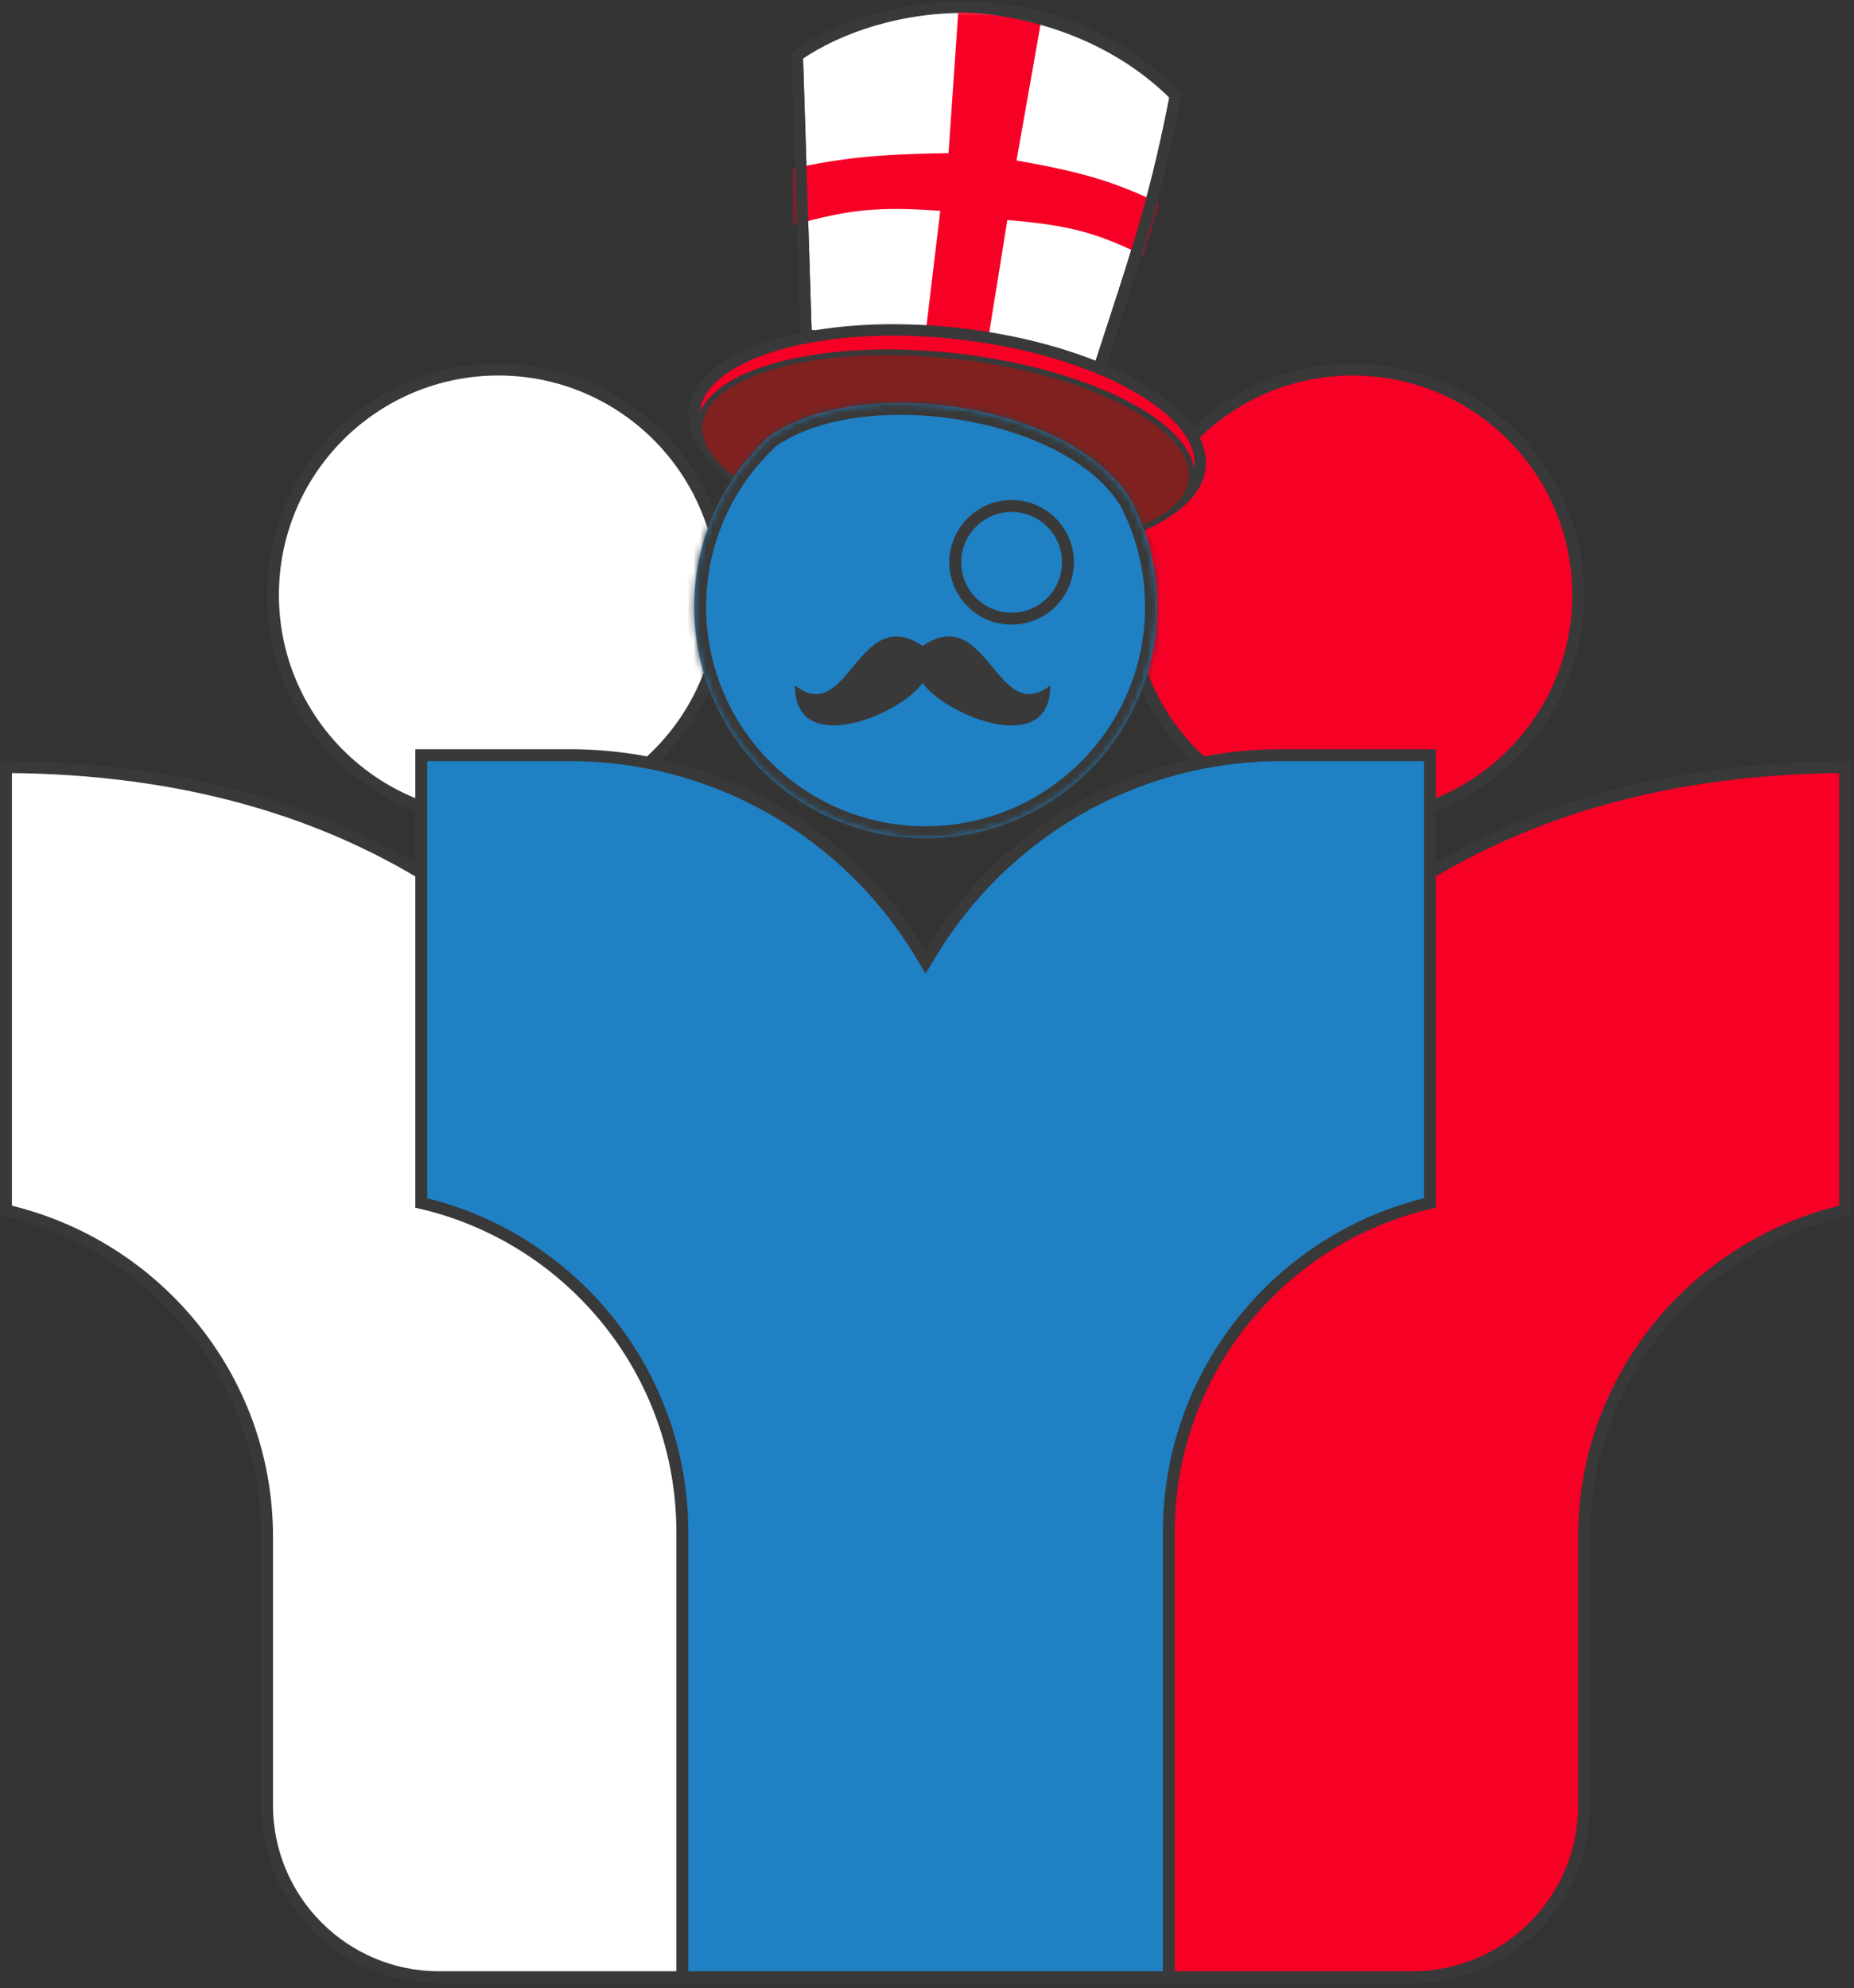
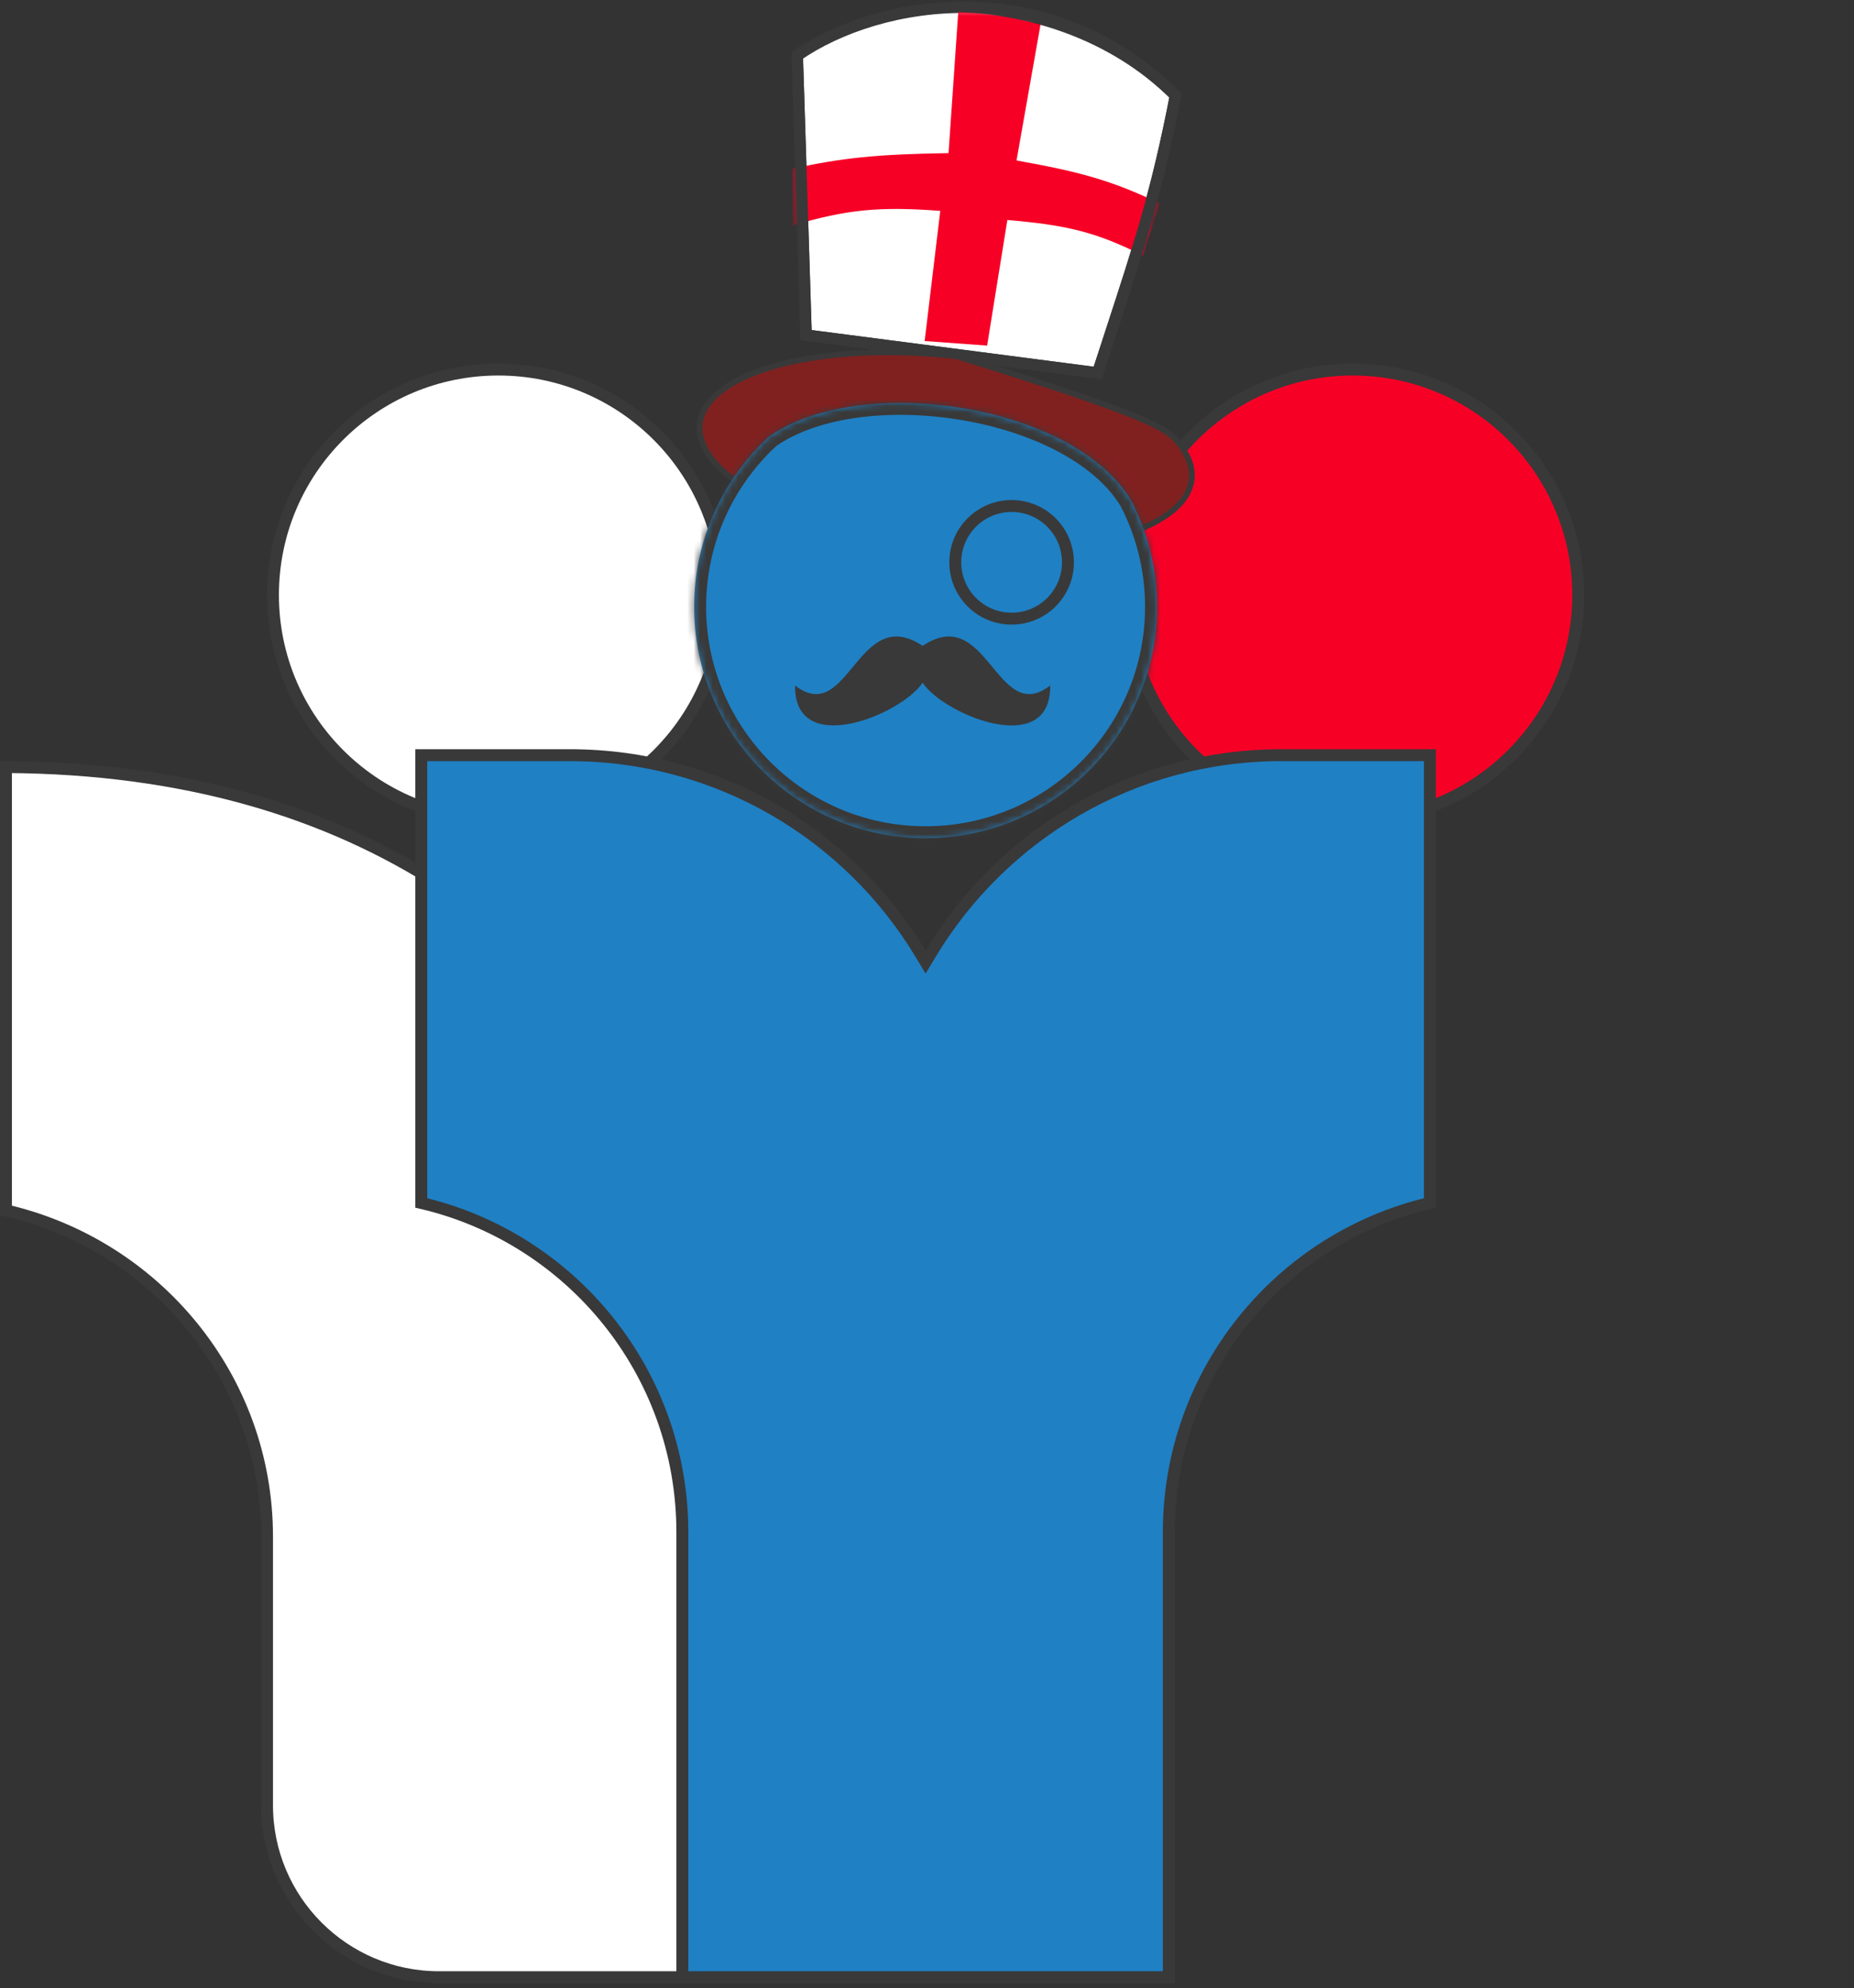
<svg xmlns="http://www.w3.org/2000/svg" width="290" height="311" viewBox="0 0 290 311" fill="none">
  <rect x="0" y="0" width="290" height="311" fill="#333333" stroke="none" />
  <circle cx="77.957" cy="93.074" r="35.262" fill="white" stroke="#393939" stroke-width="1.865" />
  <circle cx="211.599" cy="93.074" r="35.262" fill="#F70026" stroke="#393939" stroke-width="1.865" />
  <path d="M126.088 52.422L124.705 8.7C137.609 -0.244 164.217 -4.579 183.871 14.946C180.979 29.891 178.279 38.162 173.819 51.822C173.152 53.863 172.447 56.025 171.695 58.347L126.088 52.422Z" fill="white" stroke="#393939" stroke-width="1.788" />
  <mask id="mask0_1116_384" style="mask-type:alpha" maskUnits="userSpaceOnUse" x="123" y="1" width="62" height="59">
    <path d="M123.796 8.247L125.219 53.21L172.317 59.33C178.293 40.832 181.423 32.437 184.838 14.65C164.576 -5.84 135.701 1.844 123.796 8.247Z" fill="#DBCEB3" />
  </mask>
  <g mask="url(#mask0_1116_384)">
    <path d="M148.369 23.954L149.95 1.012C155.411 0.635 158.269 0.852 163.028 2.303L159.004 25.101C168.592 26.828 173.679 28.11 181.423 31.84L178.836 40.013C171.567 36.349 166.935 35.199 157.567 34.421L154.405 54.065L144.633 53.348L147.076 32.987C137.541 32.275 132.458 32.758 123.938 35.282V26.392C131.842 24.683 137.077 24.131 148.369 23.954Z" fill="#F60026" />
    <path d="M126.088 52.422L124.699 8.515C126.245 6.389 129.326 4.452 133.547 3.066C137.888 1.64 143.31 0.838 149.173 0.97C160.775 1.232 173.977 5.149 183.871 14.947C180.979 29.892 178.279 38.162 173.819 51.822C173.152 53.864 172.447 56.025 171.695 58.348L126.088 52.422Z" stroke="#393939" stroke-width="1.788" />
  </g>
-   <path d="M187.692 73.138C187.455 75.232 186.235 77.19 184.077 78.933C181.915 80.68 178.86 82.169 175.093 83.303C167.564 85.57 157.364 86.366 146.293 85.111C135.221 83.856 125.458 80.798 118.627 76.904C115.21 74.956 112.565 72.821 110.849 70.635C109.136 68.453 108.385 66.272 108.623 64.177C108.86 62.083 110.08 60.125 112.238 58.382C114.4 56.635 117.455 55.146 121.221 54.012C128.751 51.745 138.95 50.949 150.022 52.204C161.094 53.459 170.857 56.517 177.688 60.411C181.105 62.359 183.749 64.494 185.466 66.68C187.178 68.863 187.93 71.044 187.692 73.138Z" fill="#F70026" stroke="#393939" stroke-width="1.788" />
-   <path d="M186.399 75.004C186.177 76.96 184.958 78.757 182.842 80.325C180.725 81.894 177.746 83.206 174.1 84.188C166.81 86.151 156.946 86.767 146.243 85.554C135.539 84.341 126.063 81.533 119.398 77.989C116.064 76.216 113.454 74.271 111.742 72.268C110.031 70.265 109.244 68.242 109.466 66.285C109.687 64.329 110.907 62.533 113.023 60.964C115.14 59.395 118.119 58.083 121.765 57.102C129.055 55.139 138.919 54.522 149.622 55.735C160.325 56.948 169.801 59.757 176.467 63.301C179.801 65.073 182.411 67.019 184.123 69.022C185.834 71.024 186.621 73.048 186.399 75.004Z" fill="#802120" stroke="#393939" stroke-width="0.894" />
+   <path d="M186.399 75.004C186.177 76.96 184.958 78.757 182.842 80.325C180.725 81.894 177.746 83.206 174.1 84.188C166.81 86.151 156.946 86.767 146.243 85.554C135.539 84.341 126.063 81.533 119.398 77.989C116.064 76.216 113.454 74.271 111.742 72.268C110.031 70.265 109.244 68.242 109.466 66.285C109.687 64.329 110.907 62.533 113.023 60.964C115.14 59.395 118.119 58.083 121.765 57.102C129.055 55.139 138.919 54.522 149.622 55.735C179.801 65.073 182.411 67.019 184.123 69.022C185.834 71.024 186.621 73.048 186.399 75.004Z" fill="#802120" stroke="#393939" stroke-width="0.894" />
  <mask id="path-9-inside-1_1116_384" fill="white">
    <path fill-rule="evenodd" clip-rule="evenodd" d="M120.229 68.333C113.068 74.946 108.584 84.414 108.584 94.93C108.584 114.92 124.789 131.125 144.778 131.125C164.768 131.125 180.973 114.92 180.973 94.93C180.973 88.91 179.503 83.234 176.904 78.24C167.766 63.133 134.512 58.236 120.229 68.333Z" />
  </mask>
  <path fill-rule="evenodd" clip-rule="evenodd" d="M120.229 68.333C113.068 74.946 108.584 84.414 108.584 94.93C108.584 114.92 124.789 131.125 144.778 131.125C164.768 131.125 180.973 114.92 180.973 94.93C180.973 88.91 179.503 83.234 176.904 78.24C167.766 63.133 134.512 58.236 120.229 68.333Z" fill="#1F80C4" />
  <path d="M120.229 68.333L119.152 66.81L119.053 66.88L118.964 66.963L120.229 68.333ZM176.904 78.24L178.558 77.379L178.531 77.326L178.5 77.275L176.904 78.24ZM110.449 94.93C110.449 84.956 114.7 75.978 121.495 69.703L118.964 66.963C111.436 73.914 106.718 83.872 106.718 94.93H110.449ZM144.778 129.259C125.819 129.259 110.449 113.889 110.449 94.93H106.718C106.718 115.95 123.758 132.99 144.778 132.99V129.259ZM179.108 94.93C179.108 113.889 163.738 129.259 144.778 129.259V132.99C165.798 132.99 182.838 115.95 182.838 94.93H179.108ZM175.249 79.102C177.714 83.836 179.108 89.217 179.108 94.93H182.838C182.838 88.603 181.293 82.632 178.558 77.379L175.249 79.102ZM178.5 77.275C173.51 69.024 162.24 63.878 150.799 61.994C139.337 60.107 126.869 61.355 119.152 66.81L121.306 69.856C127.873 65.214 139.173 63.861 150.193 65.675C161.235 67.493 171.16 72.349 175.308 79.206L178.5 77.275Z" fill="#393939" mask="url(#path-9-inside-1_1116_384)" />
  <path d="M41.768 240.386C41.768 215.55 24.329 194.76 0.933 189.352V119.995C29.022 120.145 51.355 127.068 69.072 138.556C86.99 150.174 100.242 166.496 109.949 185.322C129.226 222.705 134.483 269.872 134.564 309.309H68.677C53.815 309.309 41.768 297.261 41.768 282.399V240.386Z" fill="white" stroke="#393939" stroke-width="1.865" />
-   <path d="M247.789 240.386C247.789 215.55 265.227 194.76 288.624 189.352V119.995C260.535 120.145 238.202 127.068 220.484 138.556C202.567 150.174 189.315 166.496 179.607 185.322C160.33 222.705 155.074 269.872 154.993 309.309H220.88C235.741 309.309 247.789 297.261 247.789 282.399V240.386Z" fill="#F70026" stroke="#393939" stroke-width="1.865" />
  <path d="M65.897 188.187V118.136H89.095C112.386 118.136 132.774 130.571 143.98 149.169L144.779 150.494L145.577 149.169C156.784 130.571 177.171 118.136 200.463 118.136H223.66V188.187C200.257 193.649 182.825 214.641 182.825 239.708V309.309H106.732V239.708C106.732 214.641 89.3 193.649 65.897 188.187Z" fill="#1F80C4" stroke="#393939" stroke-width="1.865" />
  <circle cx="158.235" cy="87.969" r="8.812" fill="#1F80C4" stroke="#393939" stroke-width="1.865" />
  <path d="M144.314 101.041C134.13 94.215 132.761 113.734 124.362 107.238C124.208 118.689 140.945 111.833 144.314 106.804C147.683 111.848 164.42 118.704 164.267 107.238C155.867 113.734 154.498 94.215 144.314 101.041Z" fill="#393939" />
</svg>